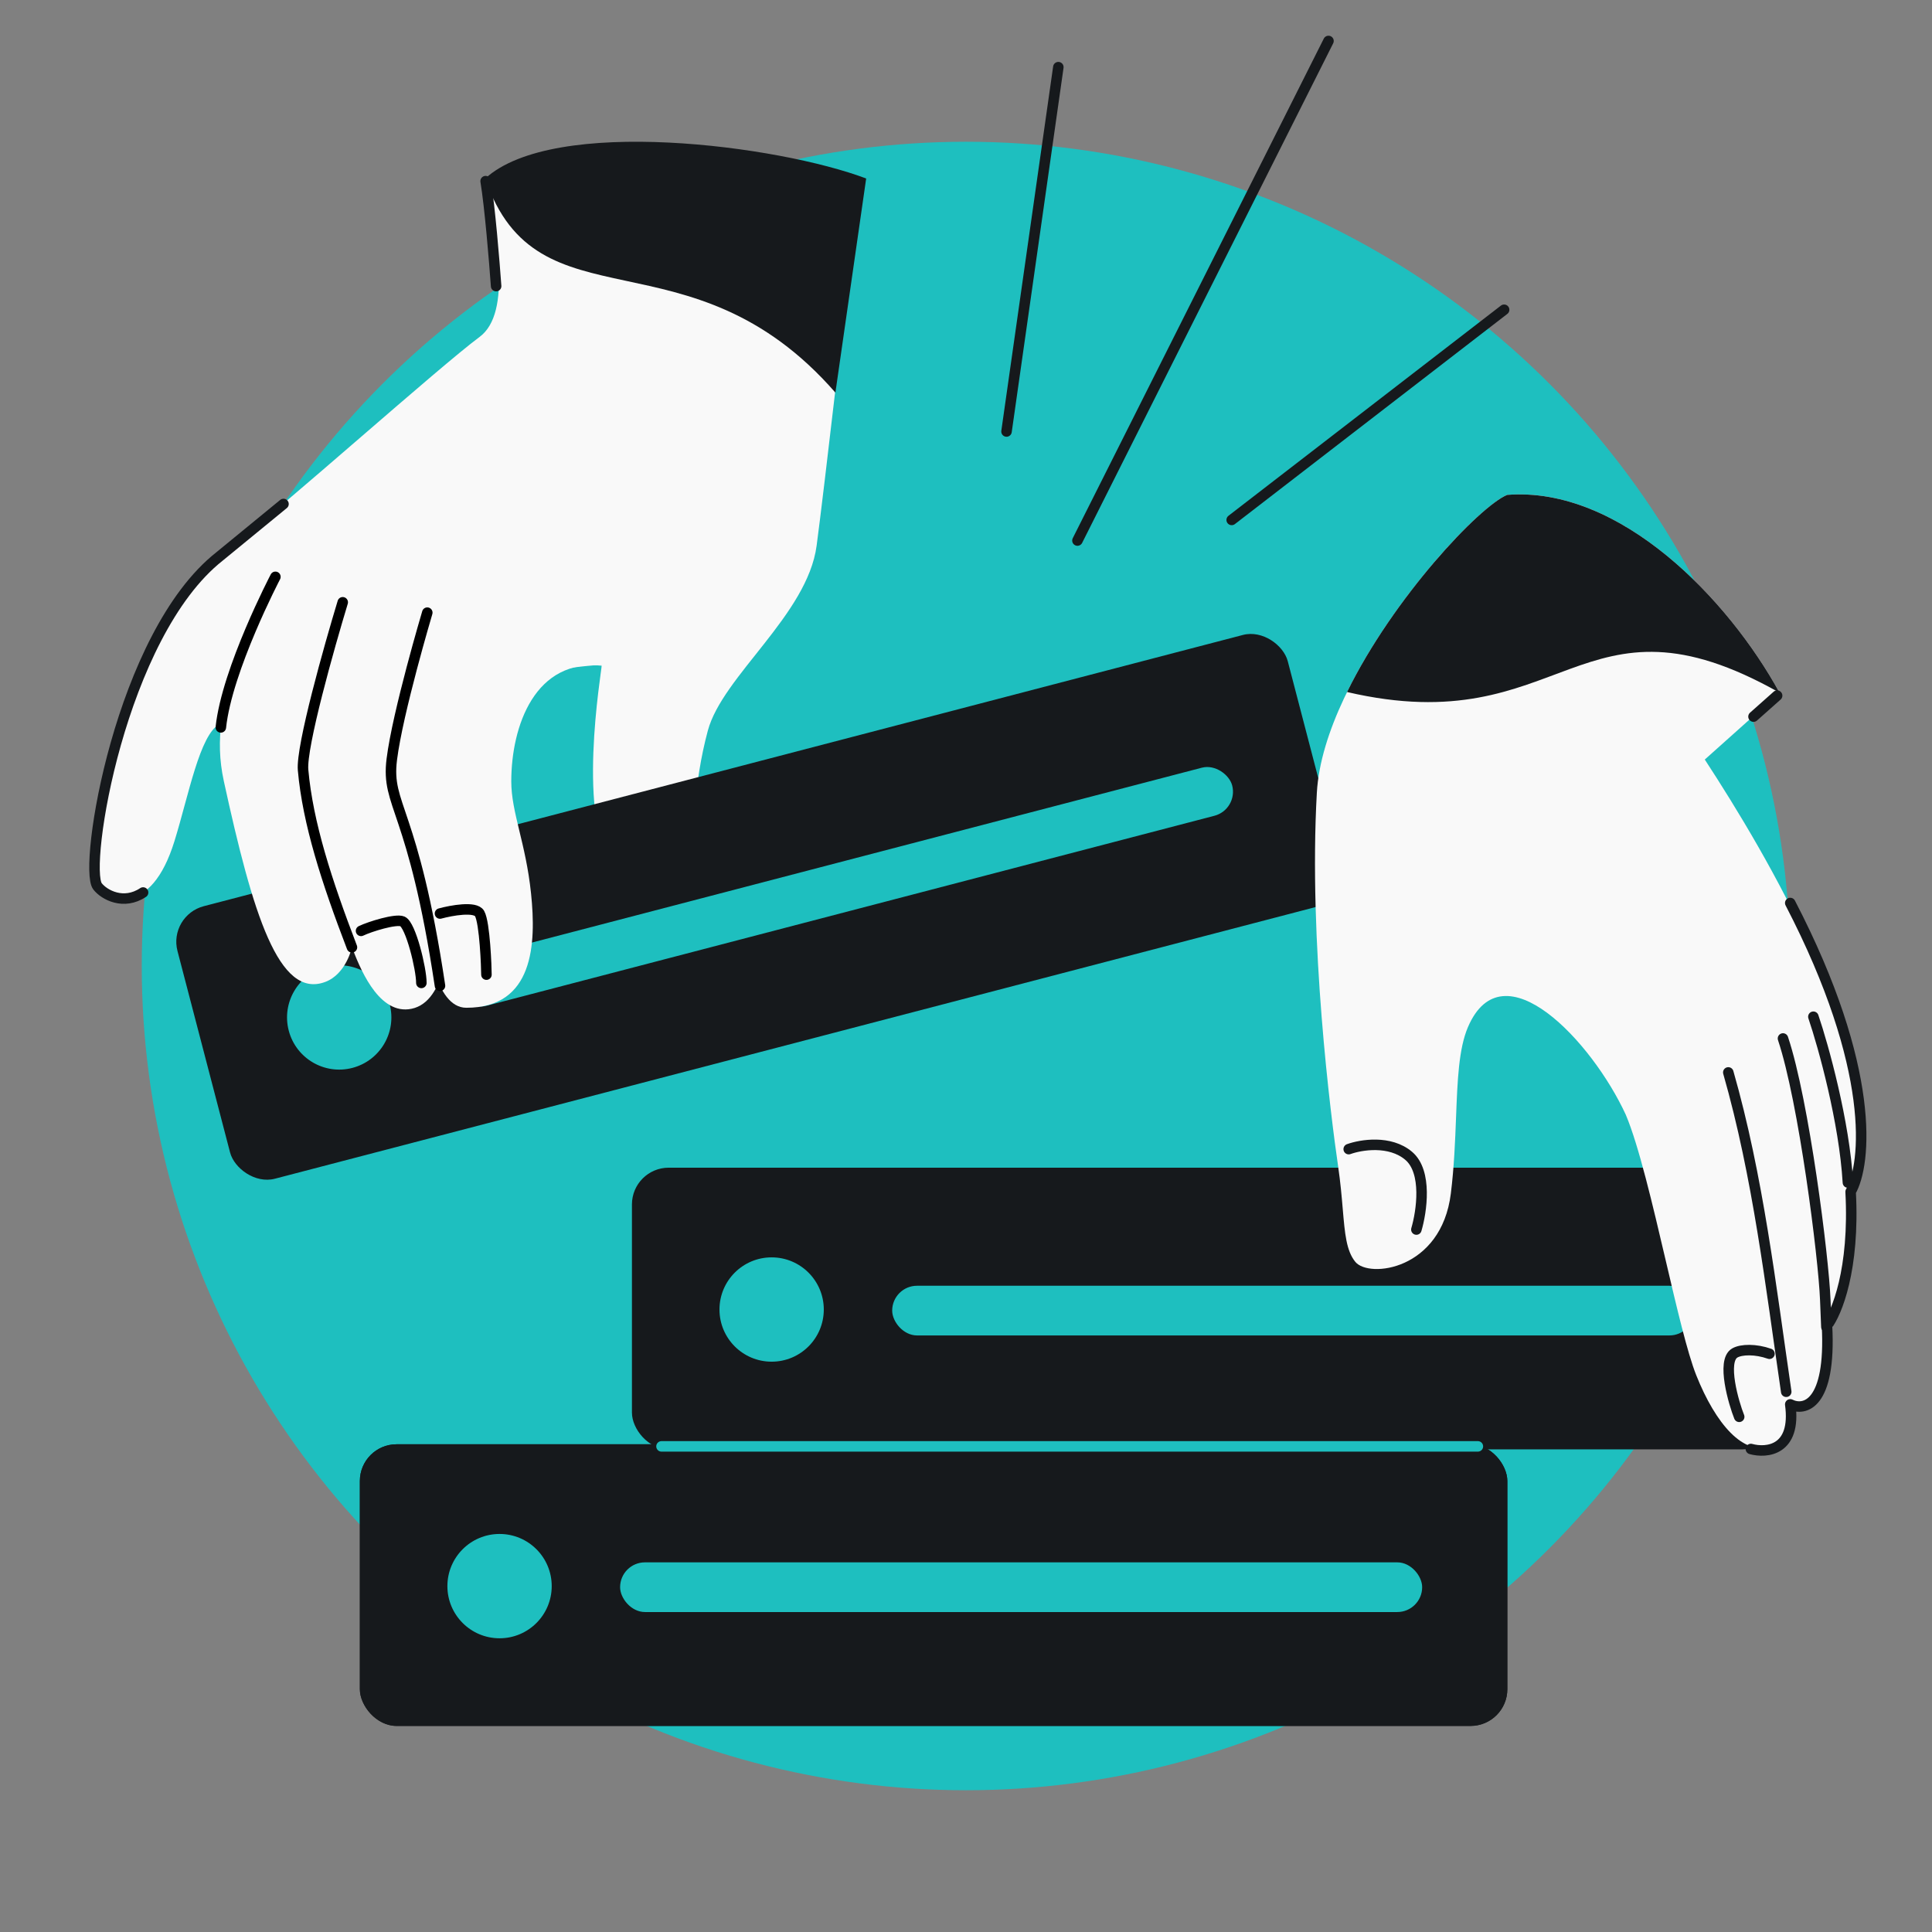
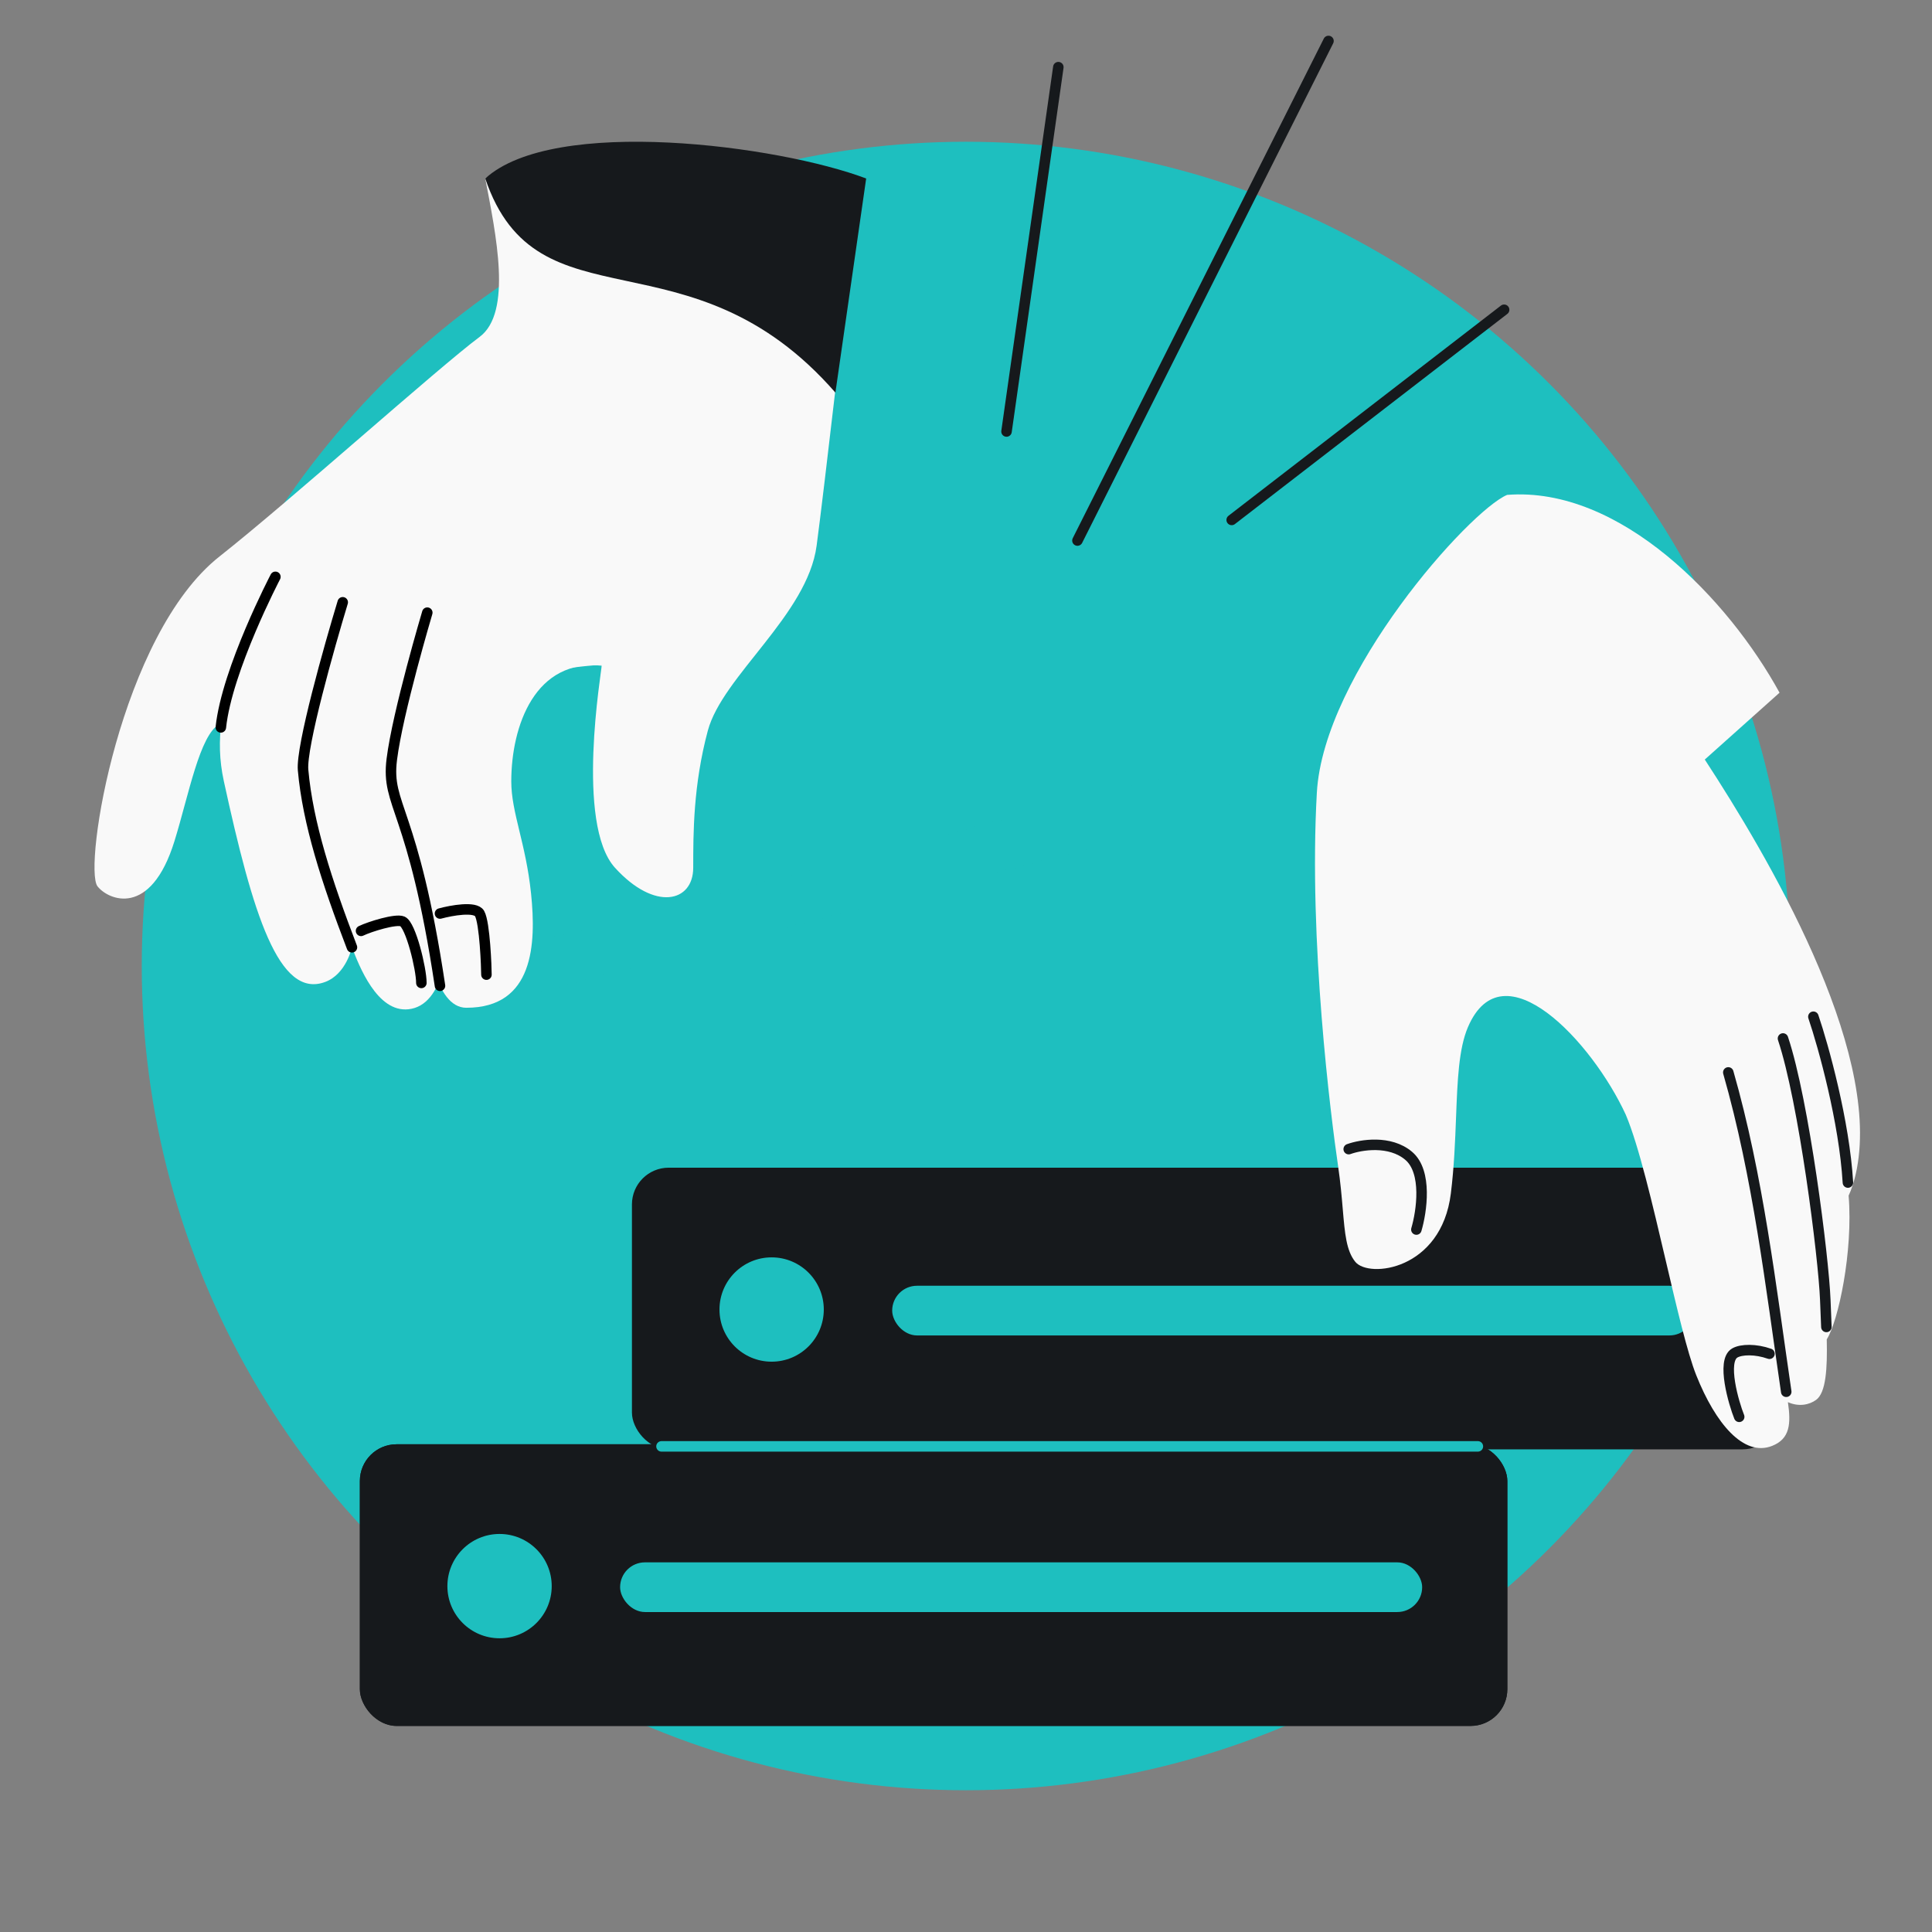
<svg xmlns="http://www.w3.org/2000/svg" width="368" height="368" viewBox="0 0 368 368" fill="none">
  <rect x="0" y="0" width="368" height="368" fill="#808080" stroke="none" />
  <g clip-path="url(#clip0_2002_1179)">
    <circle cx="184" cy="184" r="157" fill="#1EBFBF" />
    <path d="M91.357 64.169C97.624 59.507 94.456 44.591 92.428 34C109.208 22.648 144.931 30.636 163.632 35.028C161.526 53.611 156.96 93.412 155.545 103.954C153.776 117.131 137.603 128.787 134.823 139.177C132.043 149.566 132.043 158.688 132.043 165.277V165.277C132.043 171.866 124.714 173.639 117.133 165.277C109.552 156.915 114.606 127.774 114.606 126.76C114.606 125.746 45.616 135.882 41.825 137.91C38.035 139.937 35.96 151.4 33.233 160.209C28.684 174.906 20.604 171.433 18.576 168.825C15.817 165.277 22.872 120.932 41.825 105.981C55.239 95.4 83.523 69.998 91.357 64.169Z" fill="#F9F9F9" />
    <path d="M159.125 74.784C131.41 43.013 102.343 63.293 92.428 34C105.497 22.058 148.31 27.691 164.984 34L159.125 74.784Z" fill="#16191C" />
-     <rect x="32.04" y="174.376" width="218.567" height="53.648" rx="7" transform="rotate(-14.629 32.04 174.376)" fill="#16191C" />
    <rect x="85.686" y="183.617" width="152.772" height="9.464" rx="4.732" transform="rotate(-14.629 85.686 183.617)" fill="#1EBFBF" />
    <circle cx="64.611" cy="193.797" r="9.935" transform="rotate(-14.629 64.611 193.797)" fill="#1EBFBF" />
    <path d="M42.631 148.774C39.109 132.612 48.992 121.283 52.457 109.872C57.3 107.824 79.804 114.288 90.451 117.775C88.159 124.113 83.199 138.284 81.699 144.263C79.823 151.736 83.345 155.325 84.869 167.902C86.393 180.479 84.484 191.508 77.816 192.239C71.779 192.901 68.371 183.853 67.038 180.441C67.038 180.441 65.956 185.52 61.971 187.027C53.104 190.381 48.151 174.102 42.631 148.774Z" fill="#F9F9F9" />
    <path d="M52.457 109.872C52.457 109.872 43.228 127.515 42.063 138.552M67.038 180.441C62.234 167.902 58.629 156.804 57.728 146.664C57.333 142.218 62.742 123.073 65.281 114.722" stroke="black" stroke-width="2" stroke-linecap="round" stroke-linejoin="round" />
    <path d="M73.952 147.115C73.952 137.05 76.35 124.357 77.775 113.766L114.961 126.835C101.892 125.258 97.386 138.327 97.386 148.842C97.386 154.776 100.148 160.534 101.153 170.193C102.159 179.851 101.644 191.955 88.823 191.955C82.769 191.955 81.294 179.089 81.294 175.784C81.294 172.48 73.952 157.179 73.952 147.115Z" fill="#F9F9F9" />
    <path d="M81.388 116.695C81.388 116.695 75.754 135.623 74.628 144.636C73.501 153.649 78.684 153.649 83.808 187.768M83.808 174.005C85.987 173.412 90.545 172.582 91.349 174.005C92.355 175.784 92.654 184.375 92.654 185.645M68.769 177.308C70.497 176.482 75.394 174.965 76.656 175.506C78.233 176.182 80.261 184.519 80.261 187.223" stroke="black" stroke-width="2" stroke-linecap="round" stroke-linejoin="round" />
    <rect x="120.369" y="222.416" width="218.567" height="53.648" rx="7" fill="#16191C" />
    <rect x="169.941" y="244.906" width="152.772" height="9.464" rx="4.732" fill="#1EBFBF" />
    <circle cx="146.978" cy="249.433" r="9.935" fill="#1EBFBF" />
    <rect x="68.544" y="275.1" width="218.567" height="53.648" rx="7" fill="#16191C" />
    <rect x="68.544" y="275.1" width="218.567" height="53.648" rx="7" fill="#16191C" />
    <rect x="118.115" y="297.59" width="152.772" height="9.464" rx="4.732" fill="#1EBFBF" />
    <circle cx="95.153" cy="302.118" r="9.935" fill="#1EBFBF" />
    <path d="M250.828 150.99C252.108 128.332 279.855 97.297 287.072 94.264C308.658 92.587 329.262 114.23 338.961 131.942L324.722 144.675C336.657 162.96 358.141 199.285 353.69 222.594C353.249 224.905 352.655 226.595 352.118 227.74C352.997 238.378 350.147 251.696 347.953 255.115C348.078 260.652 347.815 265.294 345.911 266.657C344.639 267.567 342.683 268.021 340.555 267.078C341.145 271.153 340.983 274.05 337.546 275.407C332.124 277.549 326.767 271.143 323.107 261.979C321.411 257.732 319.393 249.116 317.26 240.008C314.789 229.46 312.164 218.253 309.706 212.407C309.693 212.378 309.681 212.348 309.669 212.319C303.271 198.432 286.266 180.133 279.614 195.628C277.844 199.752 277.613 205.792 277.344 212.798C277.17 217.327 276.981 222.259 276.351 227.338C274.535 241.963 260.73 243.514 258.158 240.356C256.441 238.248 256.163 234.989 255.761 230.28L255.761 230.279C255.561 227.934 255.331 225.23 254.876 222.129C253.51 212.798 249.228 179.312 250.828 150.99Z" fill="#F9F9F9" />
    <path d="M340.235 265.097C337.29 245.011 334.878 224.088 329.199 204.271M347.882 252.751C347.82 251.062 347.74 249.325 347.674 247.601C347.364 239.533 343.6 209.708 339.615 197.805M351.983 225.247C351.304 213.675 347.333 199.329 345.405 193.661M269.785 234.199C270.793 230.79 271.913 223.211 268.331 220.165C264.75 217.119 259.216 218.041 256.897 218.883M331.275 269.87C330.264 267.364 327.853 259.216 330.427 257.716C331.694 256.978 334.447 256.937 337.041 257.857" stroke="#16191C" stroke-width="2" stroke-linecap="round" />
-     <path d="M287.071 94.264C308.658 92.587 329.262 114.23 338.961 131.942C300.807 110.396 298.072 141.479 256.584 131.814C265.418 113.802 281.775 96.49 287.071 94.264Z" fill="#16191C" />
-     <path d="M54 96L41.825 105.981C22.872 120.932 15.817 165.277 18.576 168.825C19.858 170.473 23.558 172.468 27.256 170M333.5 276C336.5 276.833 342.2 276.3 341 267.5C343.667 268.833 348.8 267.7 348 252.5C349.833 250.167 353.3 241.8 352.5 227C355.5 221.833 357.4 203.6 341 172M94.5 54.5C94.167 49.833 93.3 39.3 92.5 34.5M338.5 132.5L334 136.5" stroke="#16191C" stroke-width="2" stroke-linecap="round" stroke-linejoin="round" />
    <path d="M126 275.5H281.5" stroke="#1EBFBF" stroke-width="2" stroke-linecap="round" stroke-linejoin="round" />
    <path d="M191.718 82.191L201.588 12.791M205.227 102.962L253.045 7.804M234.607 99.035L286.5 59" stroke="#16191C" stroke-width="2" stroke-linecap="round" stroke-linejoin="round" />
  </g>
  <defs>
    <clipPath id="clip0_2002_1179">
      <rect width="368" height="368" fill="white" />
    </clipPath>
  </defs>
</svg>